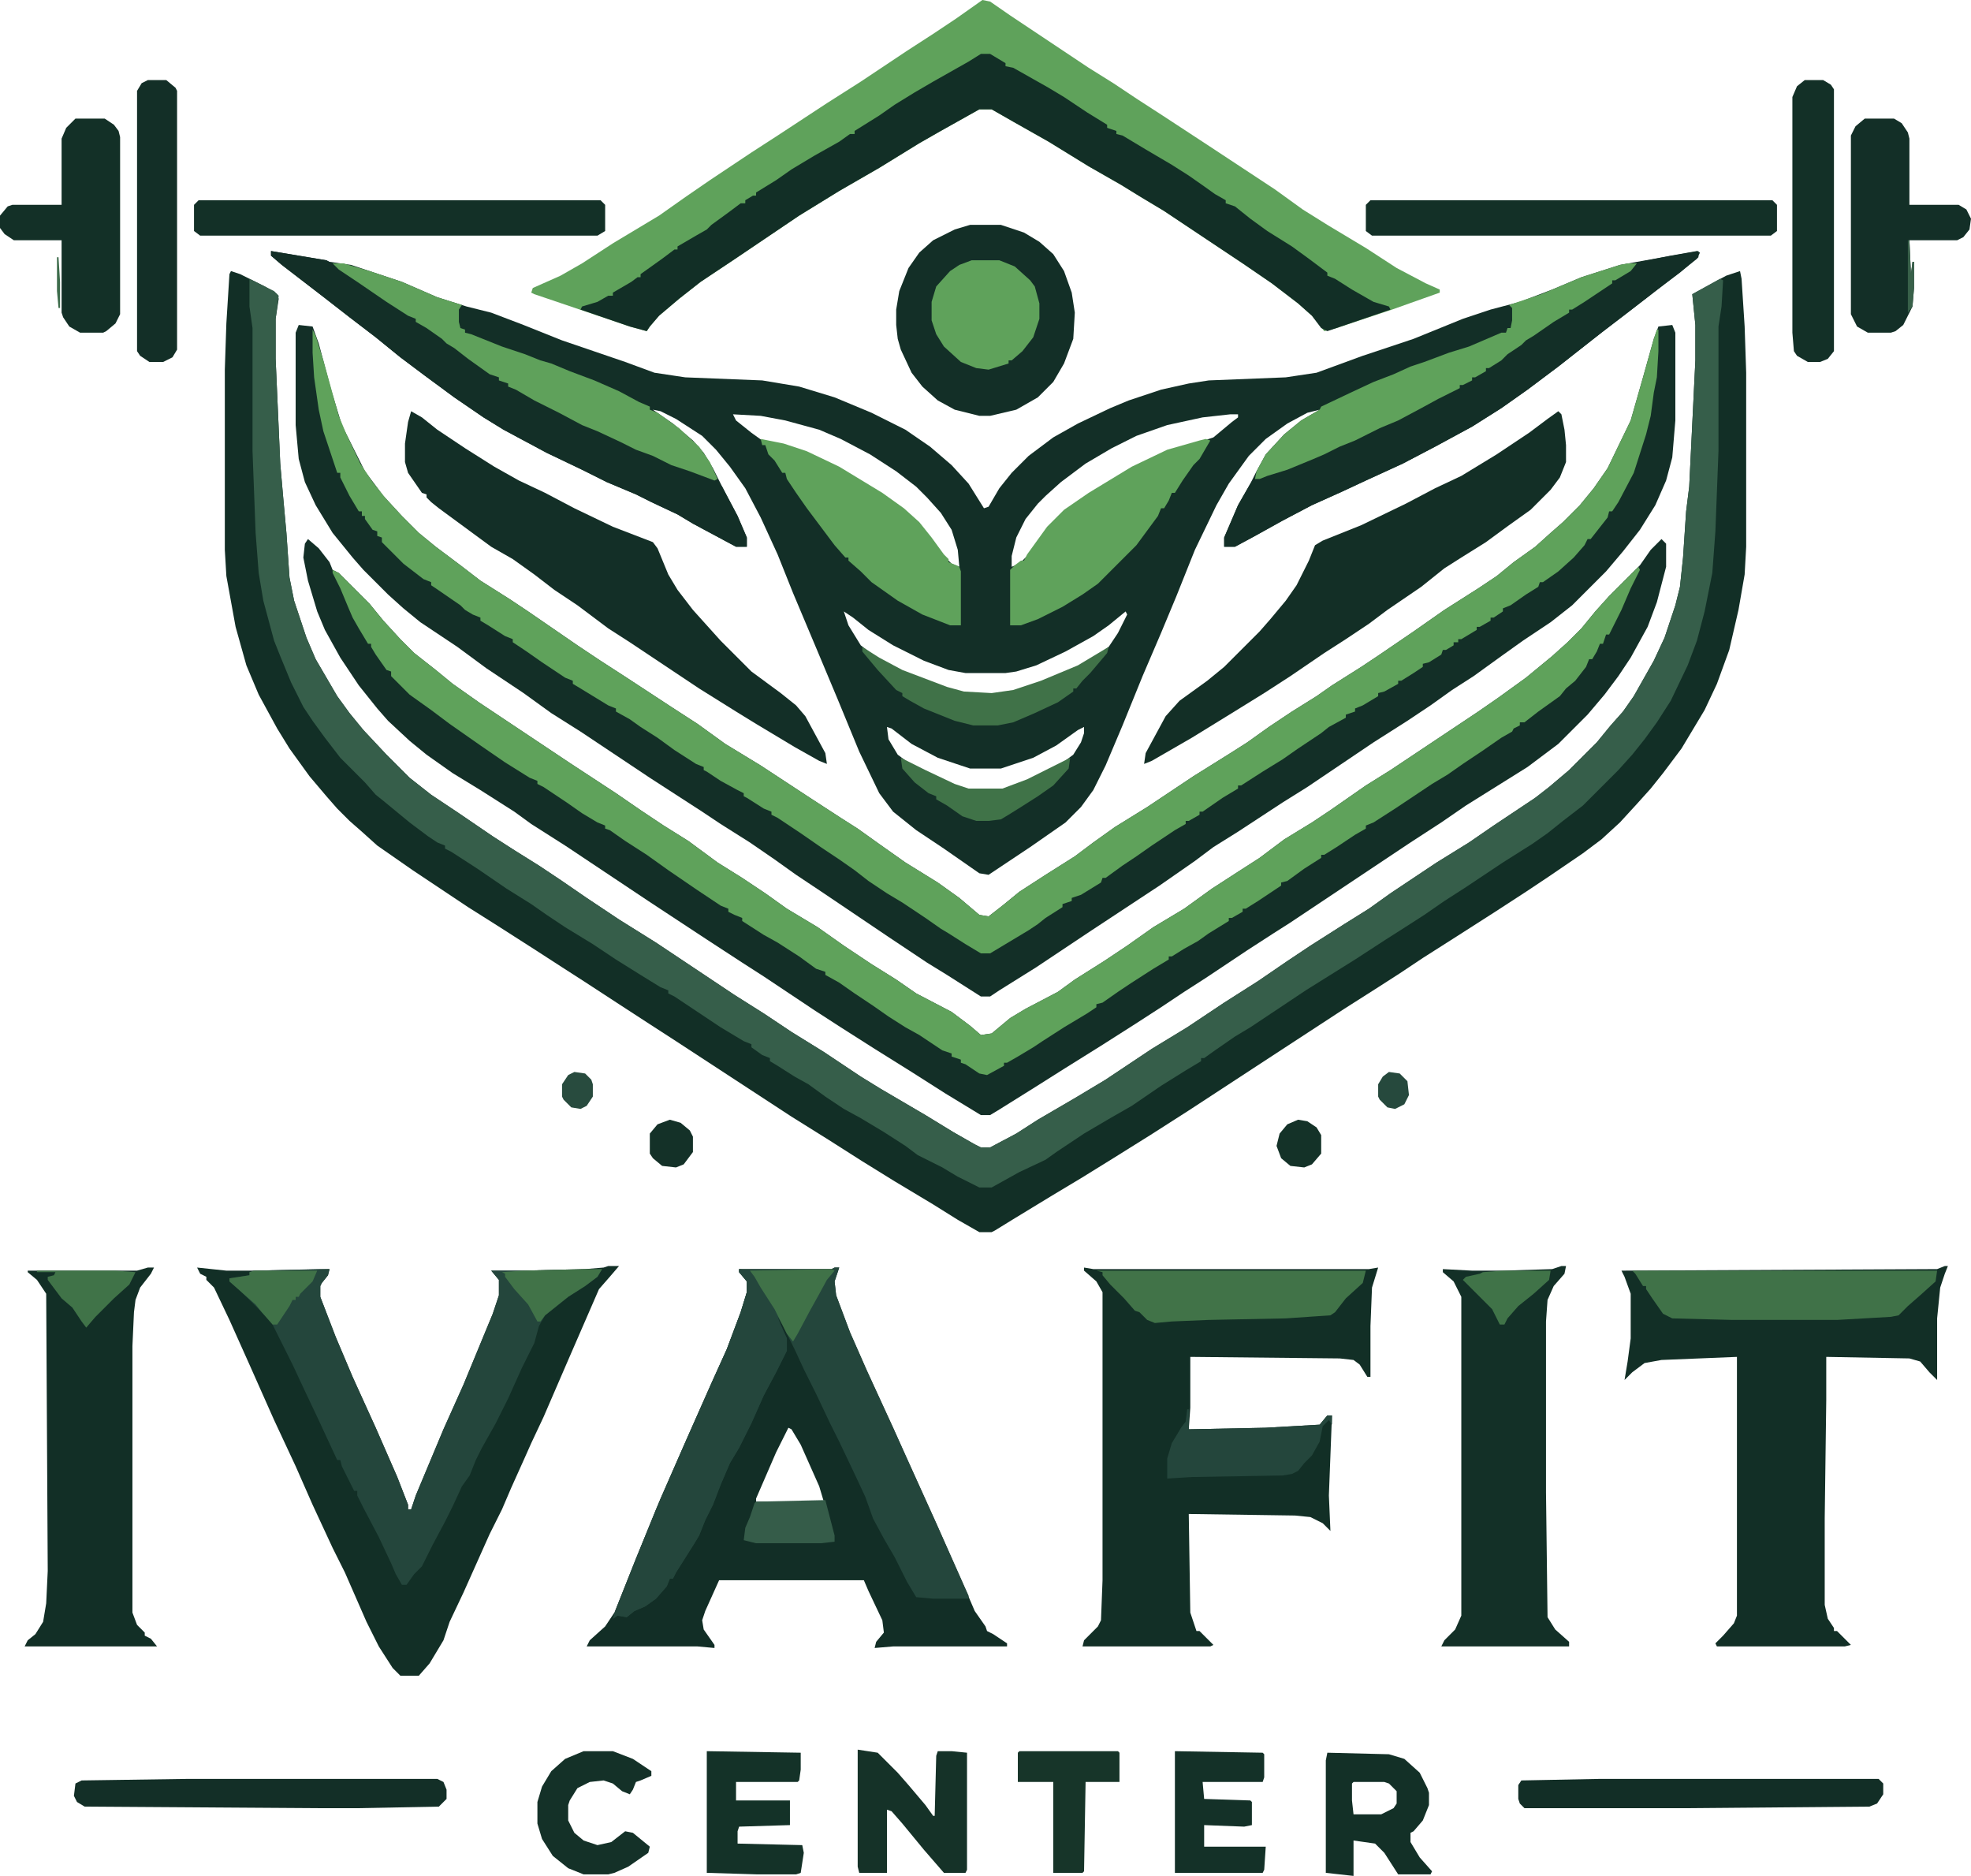
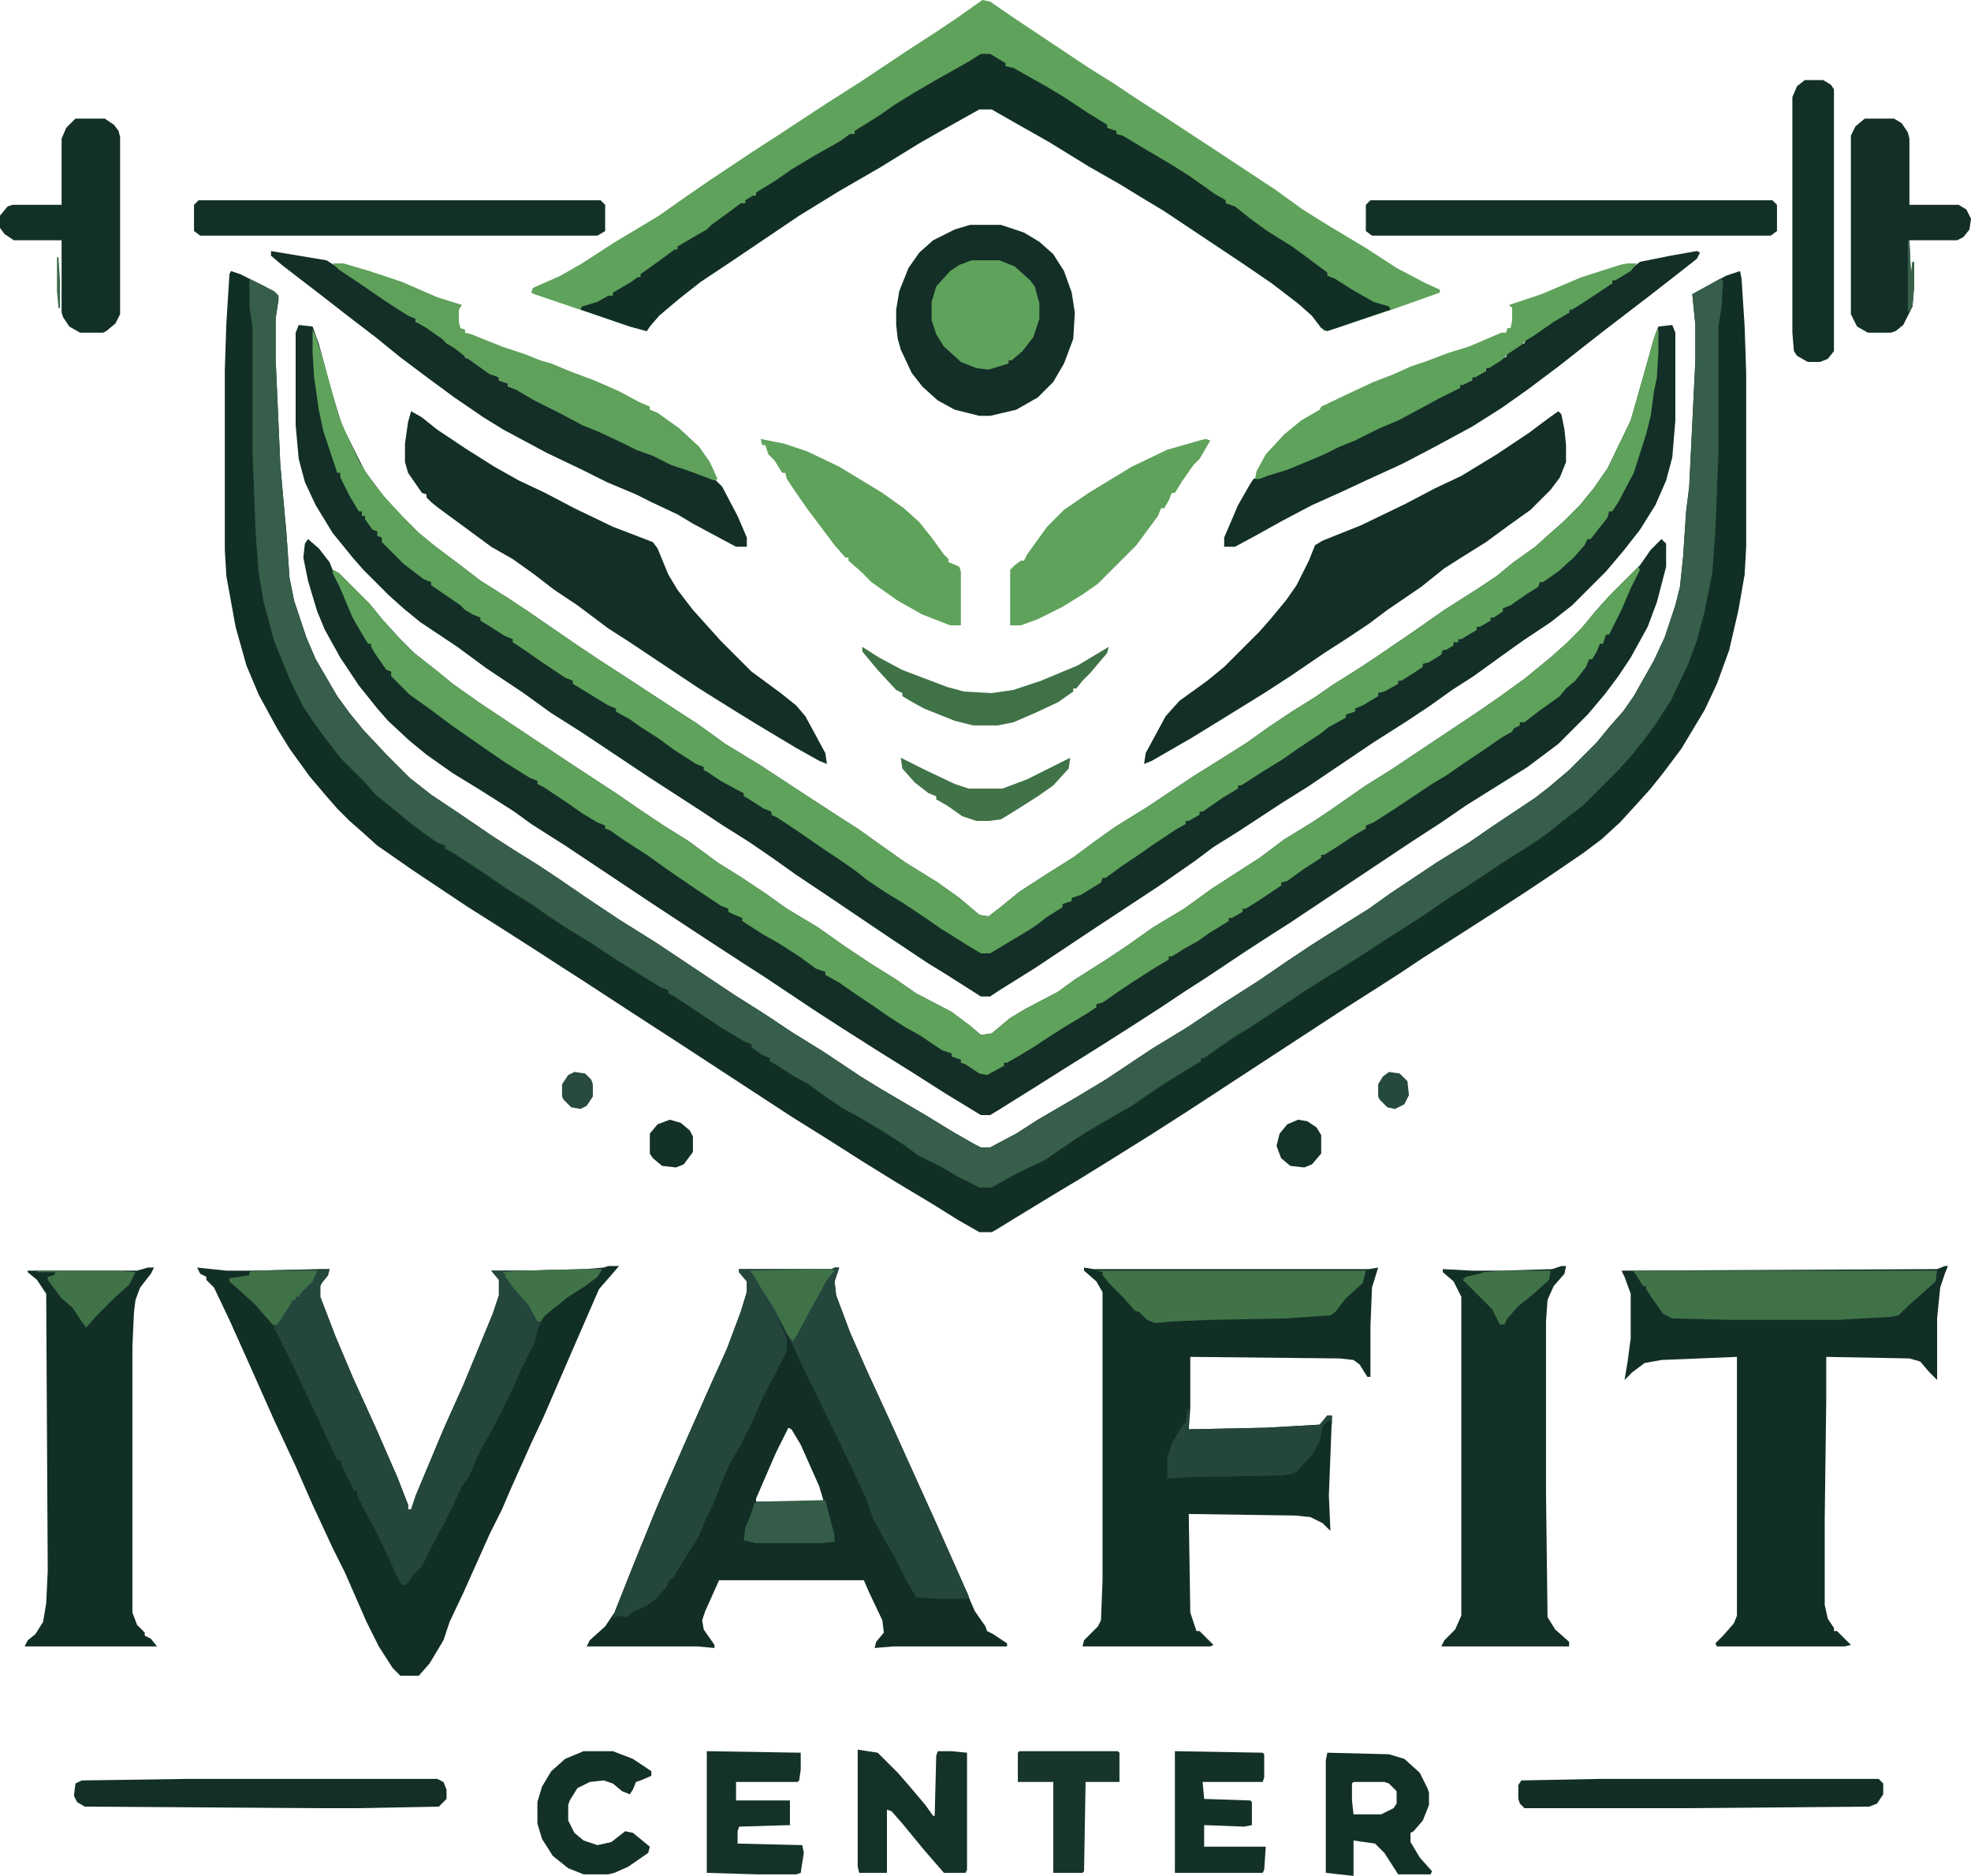
<svg xmlns="http://www.w3.org/2000/svg" version="1.1" viewBox="0 0 1280 1218" width="1280" height="1218">
-   <path transform="translate(176,163)" d="m0 0 36 6 2 1 14 2 33 11 23 10 19 6 16 4 21 8 25 10 41 14 19 7 20 3 50 2 24 4 23 7 24 10 22 11 16 11 14 12 11 12 10 16 3-1 7-12 8-10 11-11 16-12 16-9 21-10 12-5 21-7 18-4 13-2 50-2 20-3 30-11 33-11 32-13 18-6 19-5 21-8 19-8 25-8 28-5 23-4v4l-12 10-16 12-18 14-17 13-28 22-20 15-17 12-19 12-24 13-21 11-24 11-15 7-20 9-19 10-18 10-13 7h-7v-6l9-21 8-14 4-8 6-11 12-13 11-9 12-7-8 2-13 7-14 10-11 11-13 18-8 14-14 29-12 30-10 24-12 28-13 32-11 26-8 16-8 11-10 10-23 16-27 18-6-1-23-16-18-12-15-12-9-12-13-27-14-34-13-31-16-38-10-25-11-24-10-19-10-14-9-11-9-9-17-11-10-5-5-1 13 9 13 11 7 8 6 10 7 14 9 17 6 14v6h-7l-28-15-10-6-17-8-10-5-19-8-16-8-23-11-28-15-13-8-19-13-19-14-16-12-16-13-17-13-18-14-26-20-7-6zm300 106 2 4 10 8 7 5 18 4 16 6 21 11 23 14 14 10 10 9 10 13 6 8 5 5 5 2-1-11-4-13-7-11-9-10-7-7-13-10-17-11-19-10-14-6-22-6-16-3zm323 0-18 2-23 5-20 7-16 8-17 10-16 12-10 9-5 5-8 10-6 12-3 12v7l5-2 5-5 10-13 6-8 8-8 16-11 28-17 23-11 21-6 9-3 12-10 4-3v-2zm-251 128 3 9 8 13 9 7 14 8 25 10 15 5 14 2 18-1 19-6 20-8 16-8 11-8 6-9 6-12-1-2-11 9-10 7-18 10-19 9-13 4-7 1h-26l-11-2-16-6-20-10-16-10-10-8zm28 75 1 8 6 10 8 6 24 12 14 5h22l16-6 22-11 8-6 5-8 2-6v-4l-4 2-14 10-15 8-21 7h-20l-21-7-17-9-13-10z" fill="#132F27" />
  <path transform="translate(150,176)" d="m0 0 6 2 16 8 8 5 1 3-2 13v26l3 68 2 23 2 22 2 29 3 15 8 24 6 14 14 24 8 11 9 11 15 16 15 15 14 11 18 12 22 15 14 9 16 10 15 10 16 11 21 14 24 15 51 34 19 12 18 12 21 13 24 16 13 8 29 17 18 11 14 8 4 2h6l17-9 14-9 24-14 20-12 30-20 23-14 24-16 22-14 19-13 15-10 22-14 16-10 14-10 30-20 21-13 16-11 27-18 9-7 13-11 18-18 9-11 8-9 7-10 13-23 7-15 7-21 3-12 2-19 2-30 2-16 4-82v-23l-2-20 22-12 9-3 1 5 2 31 1 30v113l-1 18-4 23-6 26-8 22-8 17-15 25-12 16-8 10-9 10-11 12-12 11-12 9-22 15-15 10-20 13-25 16-22 14-15 10-14 9-22 14-49 32-52 34-25 16-24 15-21 13-20 12-23 14-13 8-2 1h-8l-14-8-16-10-25-15-21-13-22-14-24-15-75-49-17-11-20-13-23-15-14-9-17-11-25-16-19-12-36-24-23-16-10-9-8-7-8-8-7-8-11-13-13-18-8-13-12-22-8-19-7-25-6-33-1-17v-117l1-30 2-32z" fill="#122F26" />
  <path transform="translate(194,211)" d="m0 0 9 1 4 11 8 30 7 23 15 30 12 16 12 13 11 11 11 9 16 12 13 10 19 12 12 8 32 22 15 10 17 11 29 19 17 11 18 13 23 14 32 21 20 13 11 7 14 10 17 12 21 13 14 10 13 11 6 1 9-7 11-9 17-11 19-12 12-9 14-10 21-13 30-20 24-15 11-7 14-10 15-10 16-10 10-7 19-12 12-8 22-15 20-14 22-14 12-8 11-9 14-10 10-9 8-7 11-11 9-11 9-13 15-31 8-28 7-25 3-8 9-1 2 5v57l-2 24-4 15-7 16-10 16-11 14-11 13-22 22-14 11-18 12-14 10-18 13-14 9-14 10-15 10-22 14-43 29-16 10-29 19-16 10-12 9-23 16-44 29-36 24-24 15-6 4h-6l-22-14-13-8-24-16-43-29-18-12-14-10-16-11-19-12-12-8-34-22-45-30-19-12-18-13-24-16-19-14-24-16-11-9-10-9-16-16-7-8-13-16-11-18-7-15-4-15-2-22v-60z" fill="#132F27" />
  <path transform="translate(200,350)" d="m0 0 7 6 7 9 2 5 4 2 20 20 9 11 11 12 9 9 14 11 11 9 17 12 60 40 29 19 16 11 15 10 16 10 19 14 16 10 15 10 14 10 20 12 17 12 18 12 16 10 13 9 23 12 12 9 7 6 7-1 12-10 10-6 21-11 11-8 19-12 15-10 17-12 20-12 18-13 17-11 14-9 16-12 18-11 12-8 23-16 16-10 57-38 13-9 18-13 17-14 10-9 9-9 9-11 9-10 20-20 7-10 7-7 3 3v15l-6 23-6 16-11 20-8 12-9 12-11 13-19 19-20 15-40 25-16 11-20 13-78 52-11 7-17 11-27 18-14 9-15 10-17 11-22 14-24 15-19 12-24 15-5 3h-6l-23-14-22-14-24-15-22-14-17-11-33-22-14-9-23-15-38-25-54-36-22-14-11-8-22-14-18-11-17-12-11-9-14-13-7-8-12-15-12-18-10-18-5-12-6-20-3-15 1-9z" fill="#132F27" />
  <path transform="translate(162,181)" d="m0 0 16 8 3 3-2 15v26l3 68 2 23 2 22 2 29 3 15 8 24 6 14 14 24 8 11 9 11 15 16 15 15 14 11 18 12 22 15 14 9 16 10 15 10 16 11 21 14 24 15 51 34 19 12 18 12 21 13 24 16 13 8 29 17 18 11 14 8 4 2h6l17-9 14-9 24-14 20-12 30-20 23-14 24-16 22-14 19-13 15-10 22-14 16-10 14-10 30-20 21-13 16-11 27-18 9-7 13-11 18-18 9-11 8-9 7-10 13-23 7-15 7-21 3-12 2-19 2-30 2-16 4-82v-23l-2-20 18-10 2 1-1 17-2 13v81l-2 52-2 27-5 25-5 19-6 16-11 23-9 14-8 11-8 10-9 10-23 23-13 10-10 8-10 7-19 12-24 16-14 9-13 9-14 9-11 7-20 13-32 20-36 24-10 6-13 9-7 5h-2v2l-10 6-16 10-19 13-14 8-17 10-18 12-7 5-17 8-18 10h-8l-14-7-10-6-16-8-8-6-14-9-15-9-11-6-12-8-11-8-9-5-11-7-5-3v-2l-5-2-7-5v-2l-5-2-15-9-30-20-4-2v-2l-5-2-13-8-16-10-15-10-18-11-12-8-10-7-16-10-19-13-17-11-4-2v-2l-5-2-6-4-12-9-17-14-5-4-7-8-16-16-10-13-8-11-6-9-8-16-7-17-4-10-7-26-3-18-2-26-2-53v-80l-2-14z" fill="#365E4A" />
  <path transform="translate(638)" d="m0 0 5 1 13 9 51 34 16 10 15 10 17 11 29 19 44 29 18 13 16 10 25 15 20 13 19 10 9 4v2l-31 11-36 12-8 2-8-10-9-8-17-13-19-13-51-34-15-9-13-8-21-12-26-16-23-13-14-8h-8l-25 14-14 8-26 16-26 15-26 16-40 27-24 16-14 11-13 11-6 7-2 3-11-3-62-21-2-1 1-3 18-8 14-8 20-13 30-18 17-12 16-11 27-18 17-11 32-21 22-14 30-20 17-11 15-10z" fill="#5FA25B" />
  <path transform="translate(542,823)" d="m0 0h3l-3 9 1 9 9 24 11 25 17 37 9 20 19 42 16 36 9 21 7 10 1 3 4 2 9 6v2h-74l-12 1 1-4 5-6-1-8-9-19-3-7h-94l-9 20-2 6 1 6 7 10v2l-11-1h-72l2-4 10-9 6-9 10-25 17-42 17-39 19-43 10-22 9-24 4-13v-7l-5-6v-2h60zm-30 104-8 16-13 30v2h44l-3-10-12-27-6-10z" fill="#122E26" />
  <path transform="translate(395,822)" d="m0 0h7l-6 7-7 8-20 46-16 37-8 17-4 9-9 20-6 14-8 16-17 38-9 19-4 12-9 15-7 8h-12l-5-5-9-14-8-16-14-32-8-16-13-28-11-25-14-30-16-36-13-29-10-21-5-5v-2l-4-2-2-4 19 2h18l49-1-1 4-4 5-1 2v7l10 26 11 26 15 33 14 32 7 18v3h2l3-9 18-43 13-29 19-46 4-12v-10l-5-6h20l41-1 12-1z" fill="#122F26" />
  <path transform="translate(704,823)" d="m0 0 6 1h179l6-1-4 13-1 25v33h-2l-5-8-4-3-9-1-97-1v33l-1 14 50-1 35-2 5-6h3l-2 52 1 23-5-5-8-4-10-1-69-1 1 64 4 12h2l9 9-2 1h-83l1-4 9-9 2-4 1-26v-187l-4-7-8-7z" fill="#122F26" />
  <path transform="translate(203,214)" d="m0 0 2 4 5 16 10 36 5 12 9 19 8 12 8 10 11 12 11 11 11 9 16 12 13 10 19 12 12 8 32 22 15 10 17 11 29 19 17 11 18 13 23 14 32 21 20 13 11 7 14 10 17 12 21 13 14 10 13 11 6 1 9-7 11-9 17-11 19-12 12-9 14-10 21-13 30-20 24-15 11-7 14-10 15-10 16-10 10-7 19-12 12-8 22-15 20-14 22-14 12-8 11-9 14-10 10-9 8-7 11-11 9-11 9-13 15-31 8-28 7-25 2-6h1v14l-1 17-2 10-2 15-3 12-8 25-10 19-4 6h-2l-1 4-11 14h-2l-2 4-7 8-10 9-10 7h-2l-1 3-8 5-10 7-5 2v2l-6 4h-2v2l-7 4h-2v2l-10 6h-2v2h-3v2l-5 3h-2l-1 3-8 5-4 1v2l-6 4-8 5h-2v2l-9 5-4 1v2l-10 6-5 2v2l-6 2v2l-11 6-5 4-15 10-10 7-13 8-14 9h-2v2l-10 6-13 9h-2v2l-7 4h-2v2l-7 4-15 10-10 7-9 6-11 8h-2l-1 3-13 8-6 2v2l-6 2v2l-11 7-5 4-6 4-25 15h-6l-10-6-11-7-5-3-10-7-15-10-10-6-12-8-9-7-10-7-12-8-13-9-15-10-4-2v-2l-5-2-11-7-2-1v-2l-4-2-11-6-9-6-2-1v-2l-5-2-14-9-11-8-11-7-7-5-9-5v-2l-5-2-18-11-5-3v-2l-5-2-15-10-10-7-9-6v-2l-5-2-11-7-5-3v-2l-5-2-5-3-3-3-16-11-3-2v-2l-5-2-13-10-14-14v-3l-3-1v-3l-3-1-5-7v-2h-2v-3h-2l-6-10-6-12v-3h-2l-9-27-3-14-3-21-1-16z" fill="#5FA25B" />
  <path transform="translate(1263,822)" d="m0 0h2l-2 5-3 9-2 20v40l-5-5-6-7-7-2-54-1v28l-1 77v56l2 9 4 6v2h2l9 9-4 1h-83l-1-2 5-5 7-8 2-5v-168l-49 2-11 2-8 6-5 5 2-12 2-15v-29l-4-11-2-4 205-1z" fill="#122F26" />
  <path transform="translate(1064,368)" d="m0 0 1 2-6 12-6 14-8 16h-2l-2 6h-2l-2 5-3 5h-2l-2 5-7 9-6 5-4 5-14 10-9 7h-3v2l-4 2-1 2-7 4-13 9-12 8-10 7-10 6-24 16-14 9-5 2v2l-7 4-12 8-8 5h-2v2l-11 7-11 8-4 1v2l-15 10-8 5h-2v2l-7 4h-2v2l-13 8-7 5-9 5-8 5h-2v2l-10 6-14 9-9 6-10 7-4 1v2l-6 4-15 9-14 9-6 4-10 6-7 4h-2v2l-11 6-5-1-9-6-3-1v-2l-6-2v-2l-6-2-15-10-9-5-11-7-10-7-12-8-10-7-9-5v-2l-6-2-11-8-14-9-9-5-14-9v-2l-5-2-4-2v-2l-5-2-15-10-19-13-14-10-14-9-10-7-3-1v-2l-5-2-10-6-10-7-15-10-4-2v-2l-5-2-16-10-16-11-20-14-12-9-14-10-12-12v-3l-3-1-7-10-3-5v-2h-2l-6-10-4-7-3-7-5-12-5-10v-2l4 2 20 20 9 11 11 12 9 9 14 11 11 9 17 12 60 40 29 19 16 11 15 10 16 10 19 14 16 10 15 10 14 10 20 12 17 12 18 12 16 10 13 9 23 12 12 9 7 6 7-1 12-10 10-6 21-11 11-8 19-12 15-10 17-12 20-12 18-13 17-11 14-9 16-12 18-11 12-8 23-16 16-10 57-38 13-9 18-13 17-14 10-9 9-9 9-11 9-10z" fill="#5FA25B" />
  <path transform="translate(637,35)" d="m0 0h6l10 6v2l5 1 23 13 10 6 15 10 13 8v2l6 2v2l4 1 15 9 17 10 11 7 10 7 7 5 7 4v2l6 2 10 8 11 8 16 10 11 8 12 9v2l5 2 11 7 14 8 10 3 1 2-41 14-4-2-6-8-9-8-17-13-19-13-51-34-15-9-13-8-21-12-26-16-23-13-14-8h-8l-25 14-14 8-26 16-26 15-26 16-40 27-24 16-14 11-13 11-6 7-2 3-11-3-32-11 1-2 10-3 7-4h3v-2l12-7 4-3h2v-2l14-10 8-6h2v-2l12-7 7-4 3-3 11-8 8-6h3v-2l5-3h2v-2l13-8 10-7 15-9 16-9 7-5h3v-2l16-10 10-7 13-8 12-7 23-13z" fill="#122F26" />
  <path transform="translate(542,823)" d="m0 0h3l-3 9 1 9 9 24 11 25 17 37 9 20 19 42 16 36 5 11v2h-23l-11-1-6-10-8-16-7-12-7-13-5-14-7-15-10-21-6-12-9-19-8-16-6-13-8-16-3-5 2 5 4 9v8l-7 14-8 15-8 18-8 16-6 10-6 14-5 13-5 10-4 10-3 5-12 19-2 4h-2l-2 5-7 8-7 5-7 3-5 4-6-1-3 2 2-6 13-33 16-39 18-41 16-36 9-20 9-24 4-13v-7l-5-6v-2h60z" fill="#24463C" />
  <path transform="translate(96,823)" d="m0 0h4l-2 4-7 9-3 8-1 8-1 22v173l3 8 5 5v2l4 2 4 5h-86l2-4 5-4 5-8 2-12 1-21-1-180-6-9-6-5v-1h71z" fill="#122F26" />
  <path transform="translate(1014,822)" d="m0 0h3l-1 5-7 8-4 9-1 14v111l1 81 5 8 9 8v3h-83l2-4 7-7 4-9v-207l-5-10-7-6v-2l19 1h20l32-1z" fill="#133027" />
  <path transform="translate(267,267)" d="m0 0 7 4 10 8 18 12 19 12 16 9 17 8 19 10 25 12 26 10 3 4 7 17 6 10 10 13 18 20 20 20 19 14 10 8 6 7 13 24 1 7-5-2-16-9-25-15-13-8-24-15-45-30-14-9-20-15-15-10-13-10-14-10-14-8-34-25-5-4-3-3v-2l-3-1-9-13-2-7v-12l2-14z" fill="#132F27" />
  <path transform="translate(1012,267)" d="m0 0 2 2 2 10 1 10v11l-4 10-6 8-13 13-14 10-15 11-16 10-11 7-15 12-22 15-12 9-15 10-14 9-22 15-17 11-21 13-26 16-26 15-5 2 1-7 13-24 9-10 18-13 11-9 23-23 7-8 10-12 7-10 8-16 4-10 5-3 25-10 29-14 19-10 17-8 23-14 21-14 12-9z" fill="#132F26" />
  <path transform="translate(208,824)" d="m0 0h6l-1 4-4 5-1 2v7l10 26 11 26 15 33 14 32 7 18v3h2l3-9 18-43 13-29 19-46 4-12v-10l-5-6h20l52-1-3 5-8 6-11 7-15 12-4 7-3 11-8 16-9 20-8 16-9 16-4 8-4 10-5 7-6 13-5 10-8 15-7 14-5 5-5 7h-3l-4-7-3-7-8-17-10-19-4-8v-3h-2l-8-16-1-4h-2l-13-28-9-19-7-15-14-28-20-20-7-6v-2l13-2v-2l3-1z" fill="#24463C" />
  <path transform="translate(630,146)" d="m0 0h20l15 5 10 6 9 8 7 11 5 14 2 13-1 17-6 16-7 12-10 10-14 8-17 4h-7l-16-4-11-6-10-9-7-9-7-15-2-7-1-9v-10l2-12 6-15 7-10 9-8 14-7z" fill="#132F27" />
  <path transform="translate(1102,163)" d="m0 0 2 1-2 4-14 11-18 14-30 23-28 22-20 15-17 12-19 12-24 13-21 11-24 11-15 7-20 9-19 10-18 10-13 7h-7v-6l9-21 8-14 2-3 30-10 12-6 11-4 9-5 7-3 13-6 12-5 15-8 22-12h3v-2l6-3h2v-2l7-4h2v-2l11-7h2l1-3 9-6h2l1-3 24-16 4-1v-2l10-6 10-7 6-4h2v-2l13-8 5-4 20-4z" fill="#132F27" />
  <path transform="translate(176,163)" d="m0 0 36 6 8 5 12 8 13 9 15 10 10 6v2l5 2 15 10v2l5 2 7 5v2l5 2 13 9 4 2v2l6 2v2l9 3 15 9 17 8 9 5 10 4 8 4 7 3 8 4 11 4 8 4 32 12 5 5 10 19 6 14v6h-7l-28-15-10-6-17-8-10-5-19-8-16-8-23-11-28-15-13-8-19-13-19-14-16-12-16-13-17-13-18-14-26-20-7-6z" fill="#132F27" />
  <path transform="translate(480,824)" d="m0 0 7 1 4 4 4 7 7 11 2 4 2 8 5 10v8l-7 14-8 15-8 18-8 16-6 10-6 14-5 13-5 10-4 10-3 5-12 19-2 4h-2l-2 5-7 8-7 5-7 3-5 4-6-1-3 2 2-6 13-33 16-39 18-41 16-36 9-20 9-24 4-13v-7l-5-6z" fill="#24463C" />
  <path transform="translate(890,130)" d="m0 0h261l3 3v17l-4 3h-259l-4-3v-17z" fill="#133027" />
  <path transform="translate(129,130)" d="m0 0h261l3 3v17l-5 3h-258l-4-3v-17z" fill="#133027" />
  <path transform="translate(1211,77)" d="m0 0h19l5 3 4 6 1 4v43h32l5 3 3 6-1 7-4 5-4 2h-31l1 22 1-8h1v17l-1 12-6 12-5 4-3 1h-15l-7-4-4-8v-116l3-6z" fill="#132F27" />
  <path transform="translate(49,77)" d="m0 0h19l6 4 3 4 1 4v115l-3 6-6 5-2 1h-15l-7-4-4-6-1-3v-47h-31l-6-4-3-4v-8l5-6 3-1h32v-43l3-7 5-5z" fill="#133027" />
  <path transform="translate(494,285)" d="m0 0 15 3 15 5 21 10 28 17 14 10 10 9 8 10 8 11 3 3v2l5 2 2 1 1 3v35h-7l-18-7-16-9-17-12-7-7-8-7v-2h-2l-7-8-18-24-7-10-6-9-1-4h-2l-5-8-4-4-2-6h-2z" fill="#5FA25B" />
  <path transform="translate(783,285)" d="m0 0 3 1-7 12-4 4-7 10-5 8h-2l-2 5-3 5h-2l-2 5-14 19-25 25-10 7-13 8-16 8-11 4h-7v-36l3-3 4-3h2l2-4 13-18 11-11 16-11 28-17 23-11 21-6z" fill="#5FA25B" />
  <path transform="translate(216,171)" d="m0 0h7l17 5 21 7 23 10 16 5-2 3v8l1 4 3 1v2l4 1 20 8 15 5 10 4 7 2 12 5 16 6 16 7 13 7 7 3v2l5 2 14 10 13 12 7 10 5 11-2 1-16-6-12-4-12-6-11-4-10-5-15-7-10-4-15-8-16-8-12-7-5-2v-2l-6-2v-2l-6-2-14-10-9-7-5-3-3-3-10-7-7-4v-2l-5-2-14-9-19-13-12-8z" fill="#5FA15B" />
  <path transform="translate(1057,171)" d="m0 0h6l-4 5-10 6h-2v2l-18 12-8 5h-2v2l-10 6-13 9-5 3-3 3-9 6-4 4-8 5h-2v2l-7 4h-2v2l-6 3h-2v2l-14 7-11 6-15 8-12 5-16 8-10 4-10 5-7 3-17 7-13 4-5 2h-3l1-5 6-11 12-13 11-9 12-7 1-2 19-9 15-7 13-5 11-5 9-3 16-6 13-4 21-9h3l1-3h2l1-5v-8l-2-2 21-7 26-11 25-8z" fill="#5FA25B" />
  <path transform="translate(1060,825)" d="m0 0h198l-1 7-10 9-8 7-6 6-5 1-35 2h-68l-39-1-6-3-7-10-4-6v-2h-2l-5-8z" fill="#407248" />
  <path transform="translate(1172,52)" d="m0 0h12l5 3 2 3v170l-4 5-5 2h-8l-7-4-2-3-1-12v-153l3-7z" fill="#133027" />
-   <path transform="translate(96,52)" d="m0 0h12l6 5 1 2v168l-3 5-6 3h-9l-6-4-2-3v-169l3-5z" fill="#132F27" />
  <path transform="translate(712,825)" d="m0 0h175l-2 8-11 10-7 9-3 2-29 2-50 1-24 1-11 1-5-2-5-5-3-1-7-8-9-9-5-6v-2z" fill="#417348" />
  <path transform="translate(1039,1155)" d="m0 0h181l3 3v7l-4 6-5 2-118 1h-106l-3-3-1-3v-9l2-3z" fill="#122E26" />
  <path transform="translate(122,1155)" d="m0 0h162l4 2 2 5v6l-5 5-52 1h-29l-149-1-5-3-2-4 1-8 4-2z" fill="#132F27" />
  <path transform="translate(557,1136)" d="m0 0 13 2 13 13 7 8 11 13 5 7h1l1-39 1-3h9l10 1v76l-1 2h-14l-13-15-14-17-7-8-3-1v41h-18l-1-4z" fill="#153228" />
  <path transform="translate(631,169)" d="m0 0h18l10 4 10 9 3 4 3 11v10l-4 12-7 9-7 6h-2v2l-13 4-8-1-10-4-11-10-5-8-3-9v-12l3-10 9-10 6-4z" fill="#5FA25B" />
  <path transform="translate(862,1138)" d="m0 0 40 1 10 3 10 9 5 10 1 3v8l-4 10-6 7-2 1v6l6 10 8 9-1 2h-21l-9-14-6-6-14-2v23l-18-2v-73zm17 19-1 1v11l1 9h18l8-4 2-3v-8l-5-5-3-1z" fill="#133027" />
  <path transform="translate(459,1137)" d="m0 0 61 1v11l-1 7-1 1h-40v12h35v16l-33 1-1 3v8l42 1 1 5-2 13-3 1h-25l-33-1z" fill="#143228" />
  <path transform="translate(763,1137)" d="m0 0 57 1 1 1v15l-1 3h-39l1 11 30 1 1 1v15l-5 1-26-1v14h40l-1 15-1 2h-57z" fill="#143128" />
  <path transform="translate(379,1137)" d="m0 0h19l13 5 12 8v3l-7 3-3 1-2 5-2 3-5-2-6-5-6-2-9 1-8 4-5 8-1 3v10l4 8 6 5 9 3 9-2 9-7 5 1 11 9-1 4-13 9-9 4-4 1h-16l-10-4-10-8-7-11-3-10v-14l3-10 6-10 9-8z" fill="#143128" />
  <path transform="translate(771,915)" d="m0 0h1v13l50-1 35-2 5-6h3v6l-2-3-4 4-2 10-5 9-5 5-4 5-4 2-6 1-59 1-16 1v-13l3-10 6-10 3-4z" fill="#24463C" />
  <path transform="translate(560,420)" d="m0 0 11 7 15 8 29 11 11 3 18 1 14-2 18-6 24-10 20-12-1 4-11 13-5 5-4 5h-2v2l-10 7-15 7-14 6-10 2h-16l-12-3-20-8-9-5-5-3v-2l-4-2-12-13-10-12z" fill="#407248" />
  <path transform="translate(662,1137)" d="m0 0h64l1 1v19h-22l-1 58-1 1h-19v-59h-23v-19z" fill="#173529" />
  <path transform="translate(585,492)" d="m0 0 16 8 19 9 9 3h22l16-6 28-14-1 7-10 11-10 7-11 7-8 5-5 3-8 1h-8l-9-3-10-7-7-4v-2l-5-2-9-7-8-9z" fill="#407348" />
  <path transform="translate(535,974)" d="m0 0h1l6 23v4l-9 1h-42l-8-2 1-8 3-7 3-9 1-1z" fill="#355C49" />
  <path transform="translate(540,824)" d="m0 0 2 1-5 6-6 11-5 9-8 15-3 5-4-5-8-16-9-14-4-7-3-4z" fill="#407248" />
  <path transform="translate(24,825)" d="m0 0h51l13 1-4 8-10 9-12 12-6 7-3-4-6-9-7-6-9-12v-2l4-1 1-2h-12z" fill="#407348" />
  <path transform="translate(380,824)" d="m0 0h11l-3 5-8 6-11 7-15 12-3 4h-2l-6-11-9-10-6-8v-2l-2-1 13-1z" fill="#417348" />
  <path transform="translate(165,825)" d="m0 0h41l-3 7-8 8-1 2h-2v2h-2l-2 4-8 12h-3l-7-8-4-5-8-7-9-8v-2l13-2v-2z" fill="#407248" />
  <path transform="translate(976,825)" d="m0 0h31l-1 6-10 9-10 8-7 8-2 4h-3l-5-10-19-19 2-2 9-2 2-1z" fill="#407348" />
  <path transform="translate(843,727)" d="m0 0 6 1 6 4 3 5v12l-6 7-5 2-9-1-6-5-3-8 2-8 5-6z" fill="#143228" />
-   <path transform="translate(435,727)" d="m0 0 7 2 6 5 2 4v10l-6 8-5 2-9-1-6-5-2-3v-13l5-6z" fill="#143128" />
+   <path transform="translate(435,727)" d="m0 0 7 2 6 5 2 4v10l-6 8-5 2-9-1-6-5-2-3v-13l5-6" fill="#143128" />
  <path transform="translate(373,696)" d="m0 0 7 1 4 4 1 3v8l-4 6-4 2-6-1-5-5-1-2v-8l4-6z" fill="#284B3E" />
  <path transform="translate(902,696)" d="m0 0 7 1 5 5 1 9-3 6-6 3-5-1-5-5-1-2v-8l3-5z" fill="#26493D" />
  <path transform="translate(1239,156)" d="m0 0h1l1 22 1-8h1v17l-1 12-3 4z" fill="#386049" />
  <path transform="translate(37,167)" d="m0 0h1l1 16v17h-1l-1-11z" fill="#3D6C4B" />
</svg>